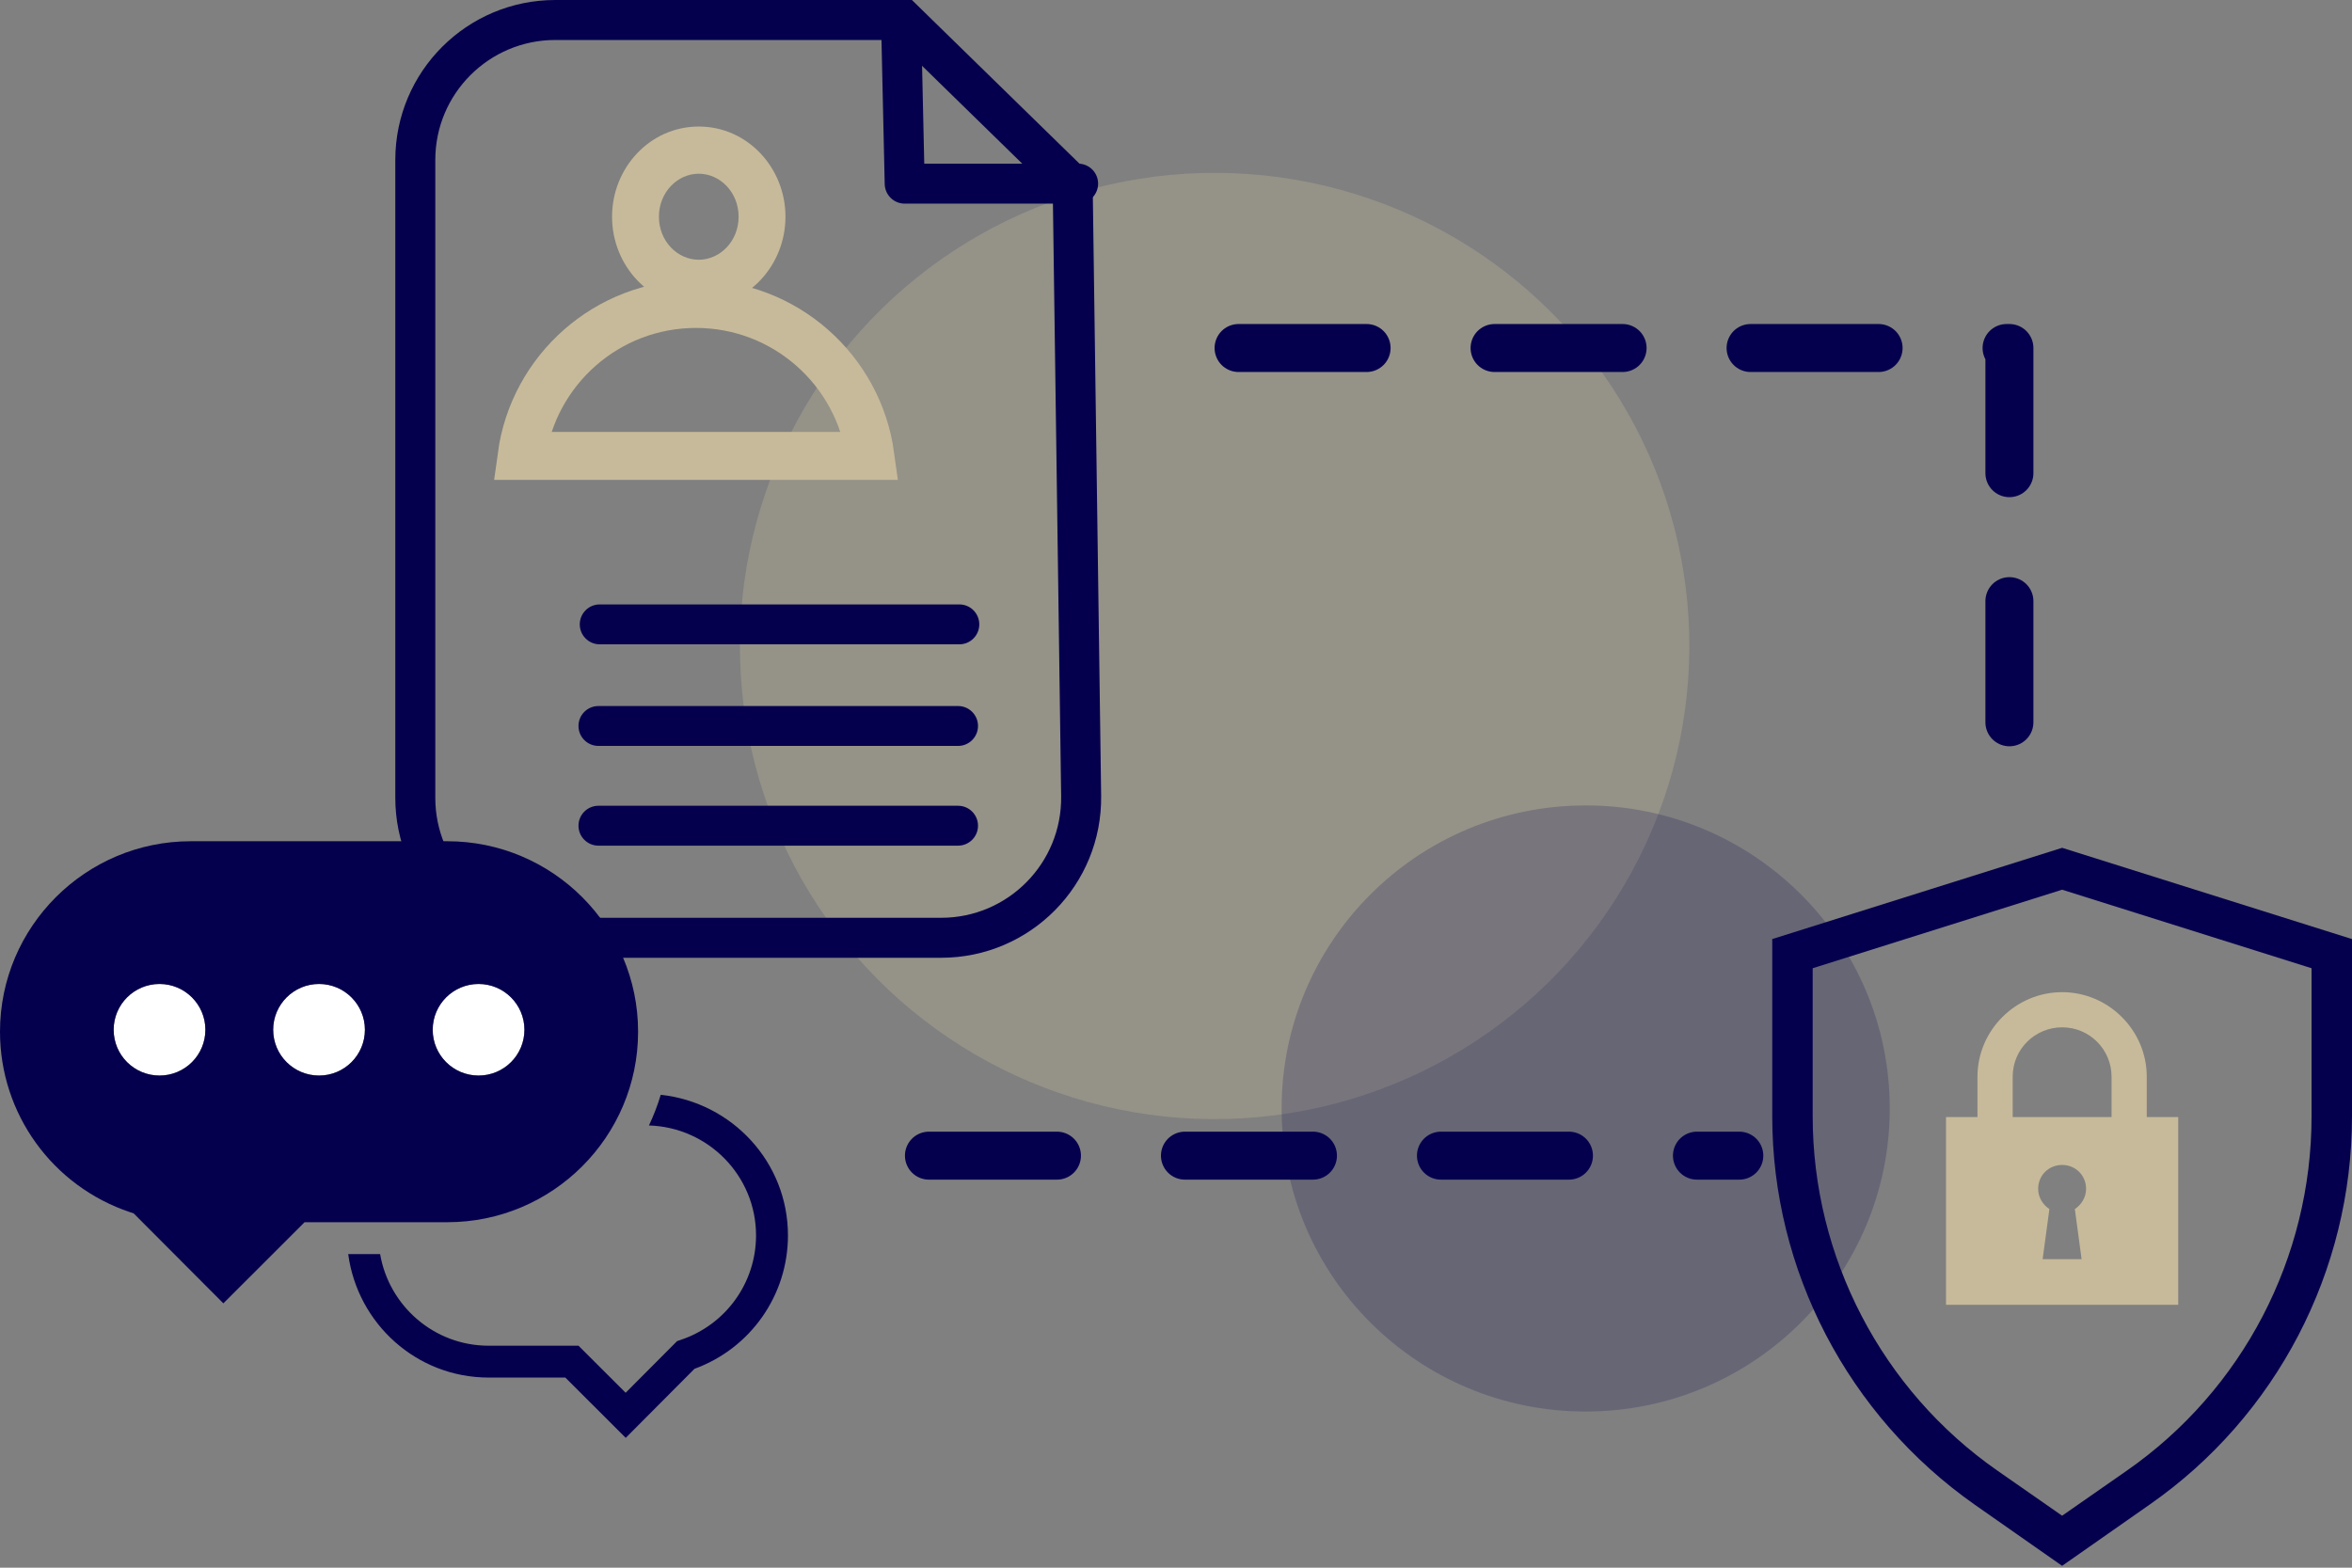
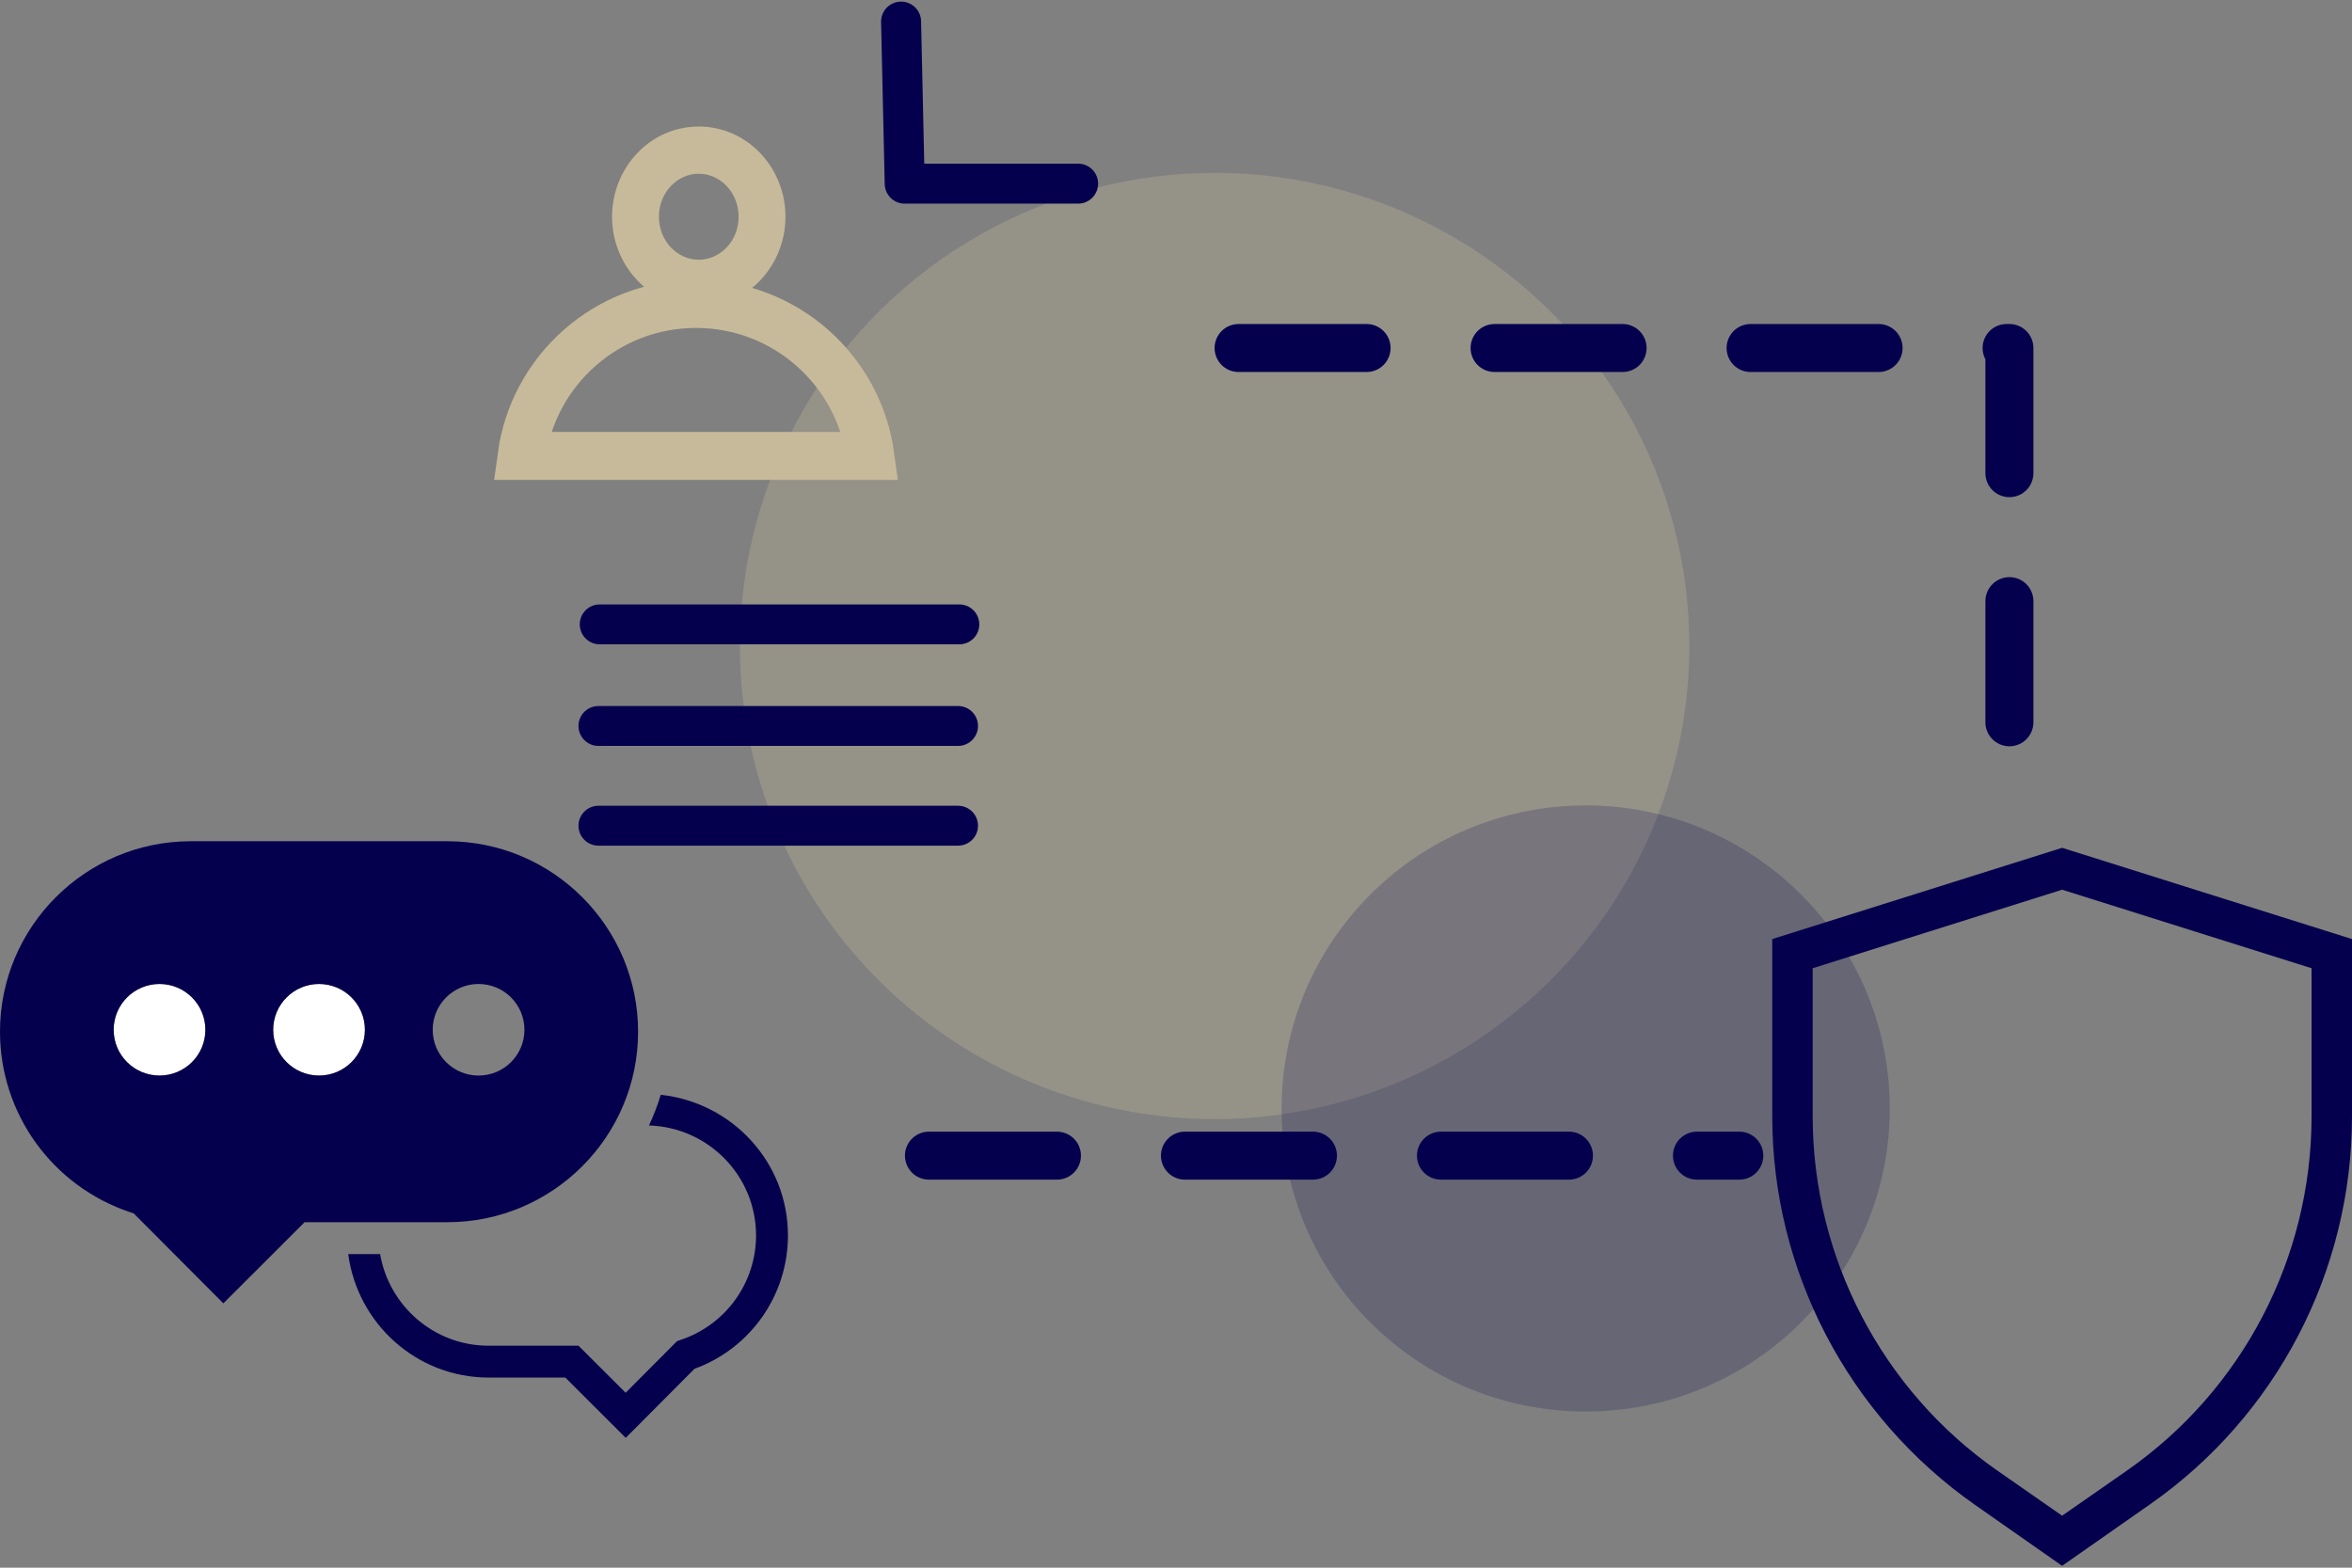
<svg xmlns="http://www.w3.org/2000/svg" width="294" height="196" viewBox="0 0 294 196" fill="none">
  <rect x="0" y="0" width="294" height="196" fill="#808080" stroke="none" />
  <ellipse opacity="0.3" rx="59.135" ry="59.322" transform="matrix(0.026 1 -1 0.026 151.83 80.764)" fill="#C7BA9A" />
  <ellipse opacity="0.2" rx="37.876" ry="37.995" transform="matrix(0.026 1 -1 0.026 198.211 138.588)" fill="#05004D" />
  <path d="M257.765 105.998L221.53 117.406V139.568C221.53 158.831 230.986 176.972 246.81 188.1L257.765 195.767L268.72 188.1C284.543 177.066 294 158.925 294 139.568V117.406L257.765 105.998ZM288.944 139.568C288.944 157.241 280.33 173.793 265.817 183.892L257.765 189.502L249.713 183.892C235.2 173.793 226.586 157.148 226.586 139.568V121.053L257.765 111.235L288.944 121.053V139.568Z" fill="#05004D" />
-   <path d="M247.184 134.613V139.662H243.252V163.133H272.278V139.662H268.345V134.613C268.345 128.815 263.57 124.046 257.765 124.046C251.96 124.046 247.184 128.815 247.184 134.613ZM260.199 157.429H255.33L256.173 151.164C255.33 150.603 254.769 149.668 254.769 148.639C254.769 146.956 256.079 145.647 257.765 145.647C259.45 145.647 260.761 146.956 260.761 148.639C260.761 149.668 260.199 150.603 259.357 151.164L260.199 157.429ZM251.585 134.613C251.585 131.153 254.394 128.441 257.765 128.441C261.229 128.441 263.944 131.247 263.944 134.613V139.662H251.585V134.613Z" fill="#C7BA9A" />
-   <path d="M51.912 20C51.912 10.335 59.747 2.5 69.412 2.5H112.971L123.533 12.818L134.084 23.125L135.143 99.503C135.279 109.262 127.405 117.246 117.645 117.246H69.412C59.747 117.246 51.912 109.411 51.912 99.746V20Z" stroke="#05004D" stroke-width="5" />
  <path d="M112.635 2.701L113.087 22.959H134.763" stroke="#05004D" stroke-width="5" stroke-linecap="round" stroke-linejoin="round" />
  <path fill-rule="evenodd" clip-rule="evenodd" d="M87.346 21.719C84.718 21.719 82.366 24.001 82.366 27.096C82.366 30.192 84.718 32.474 87.346 32.474C89.974 32.474 92.325 30.192 92.325 27.096C92.325 24.001 89.974 21.719 87.346 21.719ZM76.507 27.096C76.507 20.995 81.238 15.821 87.346 15.821C93.454 15.821 98.184 20.995 98.184 27.096C98.184 33.198 93.454 38.372 87.346 38.372C81.238 38.372 76.507 33.198 76.507 27.096Z" fill="#C7BA9A" />
  <path fill-rule="evenodd" clip-rule="evenodd" d="M122.411 78.062C122.411 79.439 121.295 80.556 119.918 80.556H74.964C73.587 80.556 72.471 79.439 72.471 78.062C72.471 76.685 73.587 75.568 74.964 75.568H119.918C121.295 75.568 122.411 76.685 122.411 78.062Z" fill="#05004D" />
  <path fill-rule="evenodd" clip-rule="evenodd" d="M122.251 103.234C122.251 104.611 121.135 105.728 119.758 105.728H74.804C73.427 105.728 72.31 104.611 72.31 103.234C72.31 101.857 73.427 100.74 74.804 100.74H119.758C121.135 100.74 122.251 101.857 122.251 103.234Z" fill="#05004D" />
  <path fill-rule="evenodd" clip-rule="evenodd" d="M122.251 90.765C122.251 92.142 121.135 93.258 119.758 93.258H74.804C73.427 93.258 72.31 92.142 72.31 90.765C72.31 89.388 73.427 88.271 74.804 88.271H119.758C121.135 88.271 122.251 89.388 122.251 90.765Z" fill="#05004D" />
-   <path d="M65.554 128.747C65.554 125.588 62.988 123.022 59.821 123.022C56.655 123.022 54.089 125.589 54.089 128.747C54.089 131.912 56.655 134.472 59.821 134.472C62.987 134.472 65.554 131.912 65.554 128.747Z" fill="white" />
  <path d="M19.941 123.021C16.774 123.021 14.208 125.588 14.208 128.746C14.208 131.911 16.774 134.471 19.941 134.471C23.107 134.471 25.673 131.911 25.673 128.746C25.673 125.588 23.107 123.021 19.941 123.021Z" fill="white" />
  <path d="M39.88 123.021C36.714 123.021 34.148 125.588 34.148 128.746C34.148 131.911 36.714 134.471 39.88 134.471C43.047 134.471 45.614 131.911 45.614 128.746C45.614 125.588 43.047 123.021 39.88 123.021Z" fill="white" />
  <path d="M82.592 136.876C82.198 138.198 81.701 139.475 81.119 140.711C88.53 140.937 94.505 146.996 94.505 154.457C94.505 160.384 90.719 165.635 85.08 167.521L84.636 167.673L78.205 174.129L72.314 168.248H61.082C54.271 168.248 48.632 163.286 47.514 156.79H43.526C44.687 165.483 52.072 172.23 61.083 172.23H70.664L78.216 179.768L86.807 171.138C93.821 168.583 98.495 161.936 98.495 154.457C98.493 145.3 91.506 137.834 82.592 136.876Z" fill="#05004D" />
  <path d="M79.761 128.987C79.761 115.86 69.066 105.176 55.918 105.176H23.843C10.695 105.176 0 115.86 0 128.987C0 139.228 6.539 148.298 16.271 151.558L16.715 151.709L27.92 162.95L38.072 152.807H55.918C69.066 152.807 79.761 142.126 79.761 128.987ZM19.941 134.471C16.774 134.471 14.208 131.912 14.208 128.747C14.208 125.588 16.774 123.022 19.941 123.022C23.107 123.022 25.673 125.589 25.673 128.747C25.673 131.912 23.107 134.471 19.941 134.471ZM39.88 134.471C36.714 134.471 34.148 131.912 34.148 128.747C34.148 125.588 36.714 123.022 39.88 123.022C43.047 123.022 45.613 125.589 45.613 128.747C45.613 131.912 43.047 134.471 39.88 134.471ZM54.089 128.747C54.089 125.588 56.655 123.022 59.821 123.022C62.988 123.022 65.554 125.589 65.554 128.747C65.554 131.912 62.988 134.471 59.821 134.471C56.655 134.471 54.089 131.912 54.089 128.747Z" fill="#05004D" />
  <path d="M154.823 43.51H251.176V90.303" stroke="#05004D" stroke-width="6" stroke-linecap="round" stroke-linejoin="round" stroke-dasharray="16 16" />
  <path d="M116.118 144.485H217.412" stroke="#05004D" stroke-width="6" stroke-linecap="round" stroke-linejoin="round" stroke-dasharray="16 16" />
  <path d="M108.797 57H65.203C66.666 46.269 75.867 38 87 38C98.133 38 107.334 46.269 108.797 57Z" stroke="#C7BA9A" stroke-width="6" />
</svg>